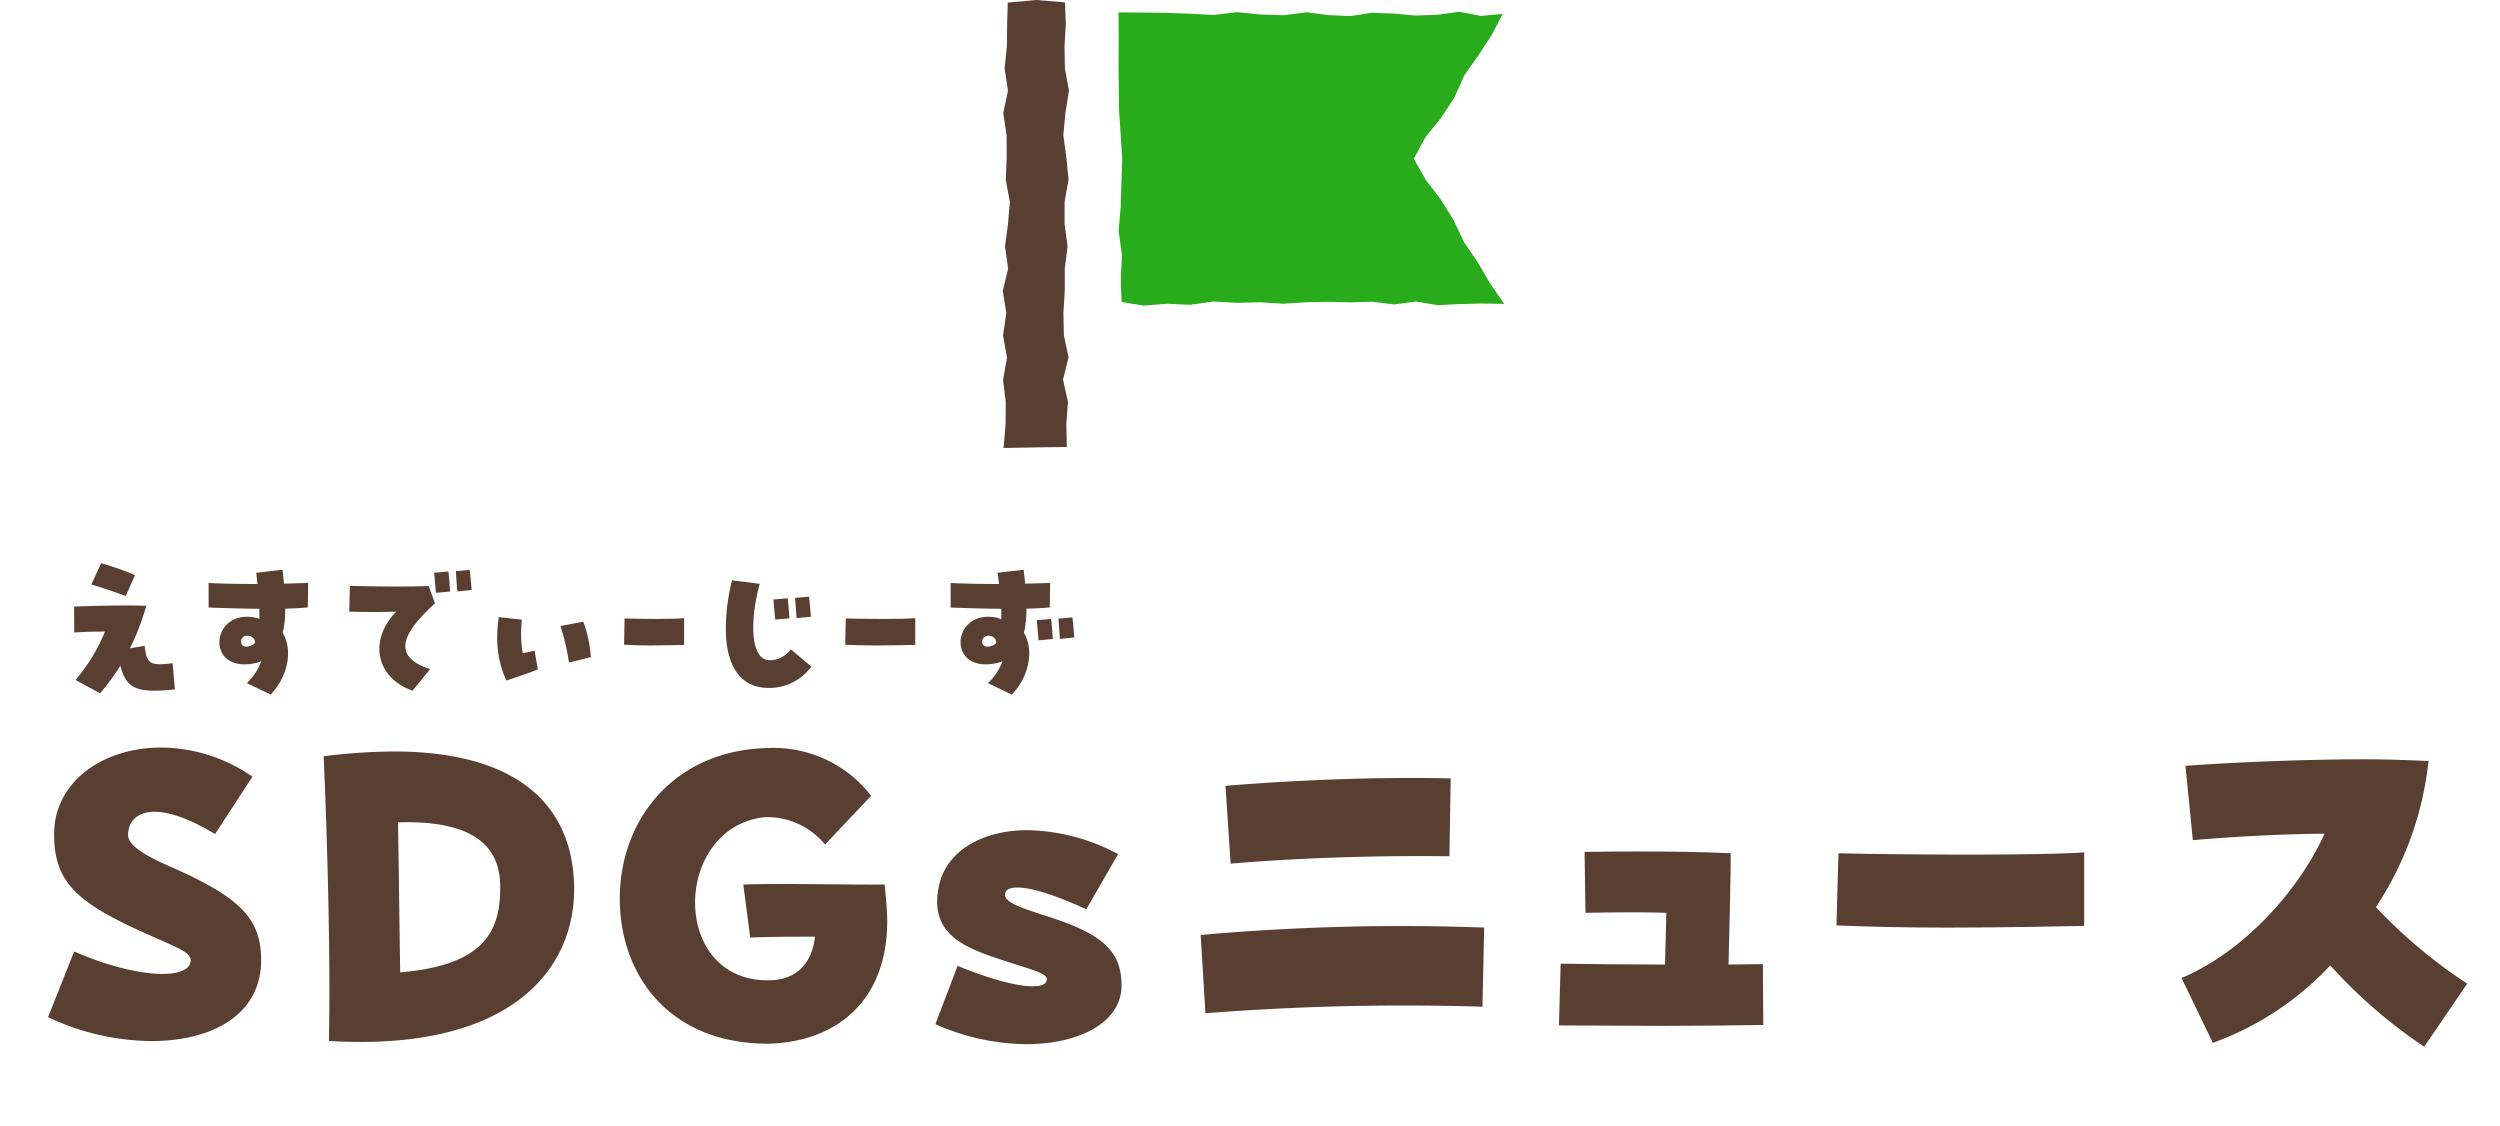
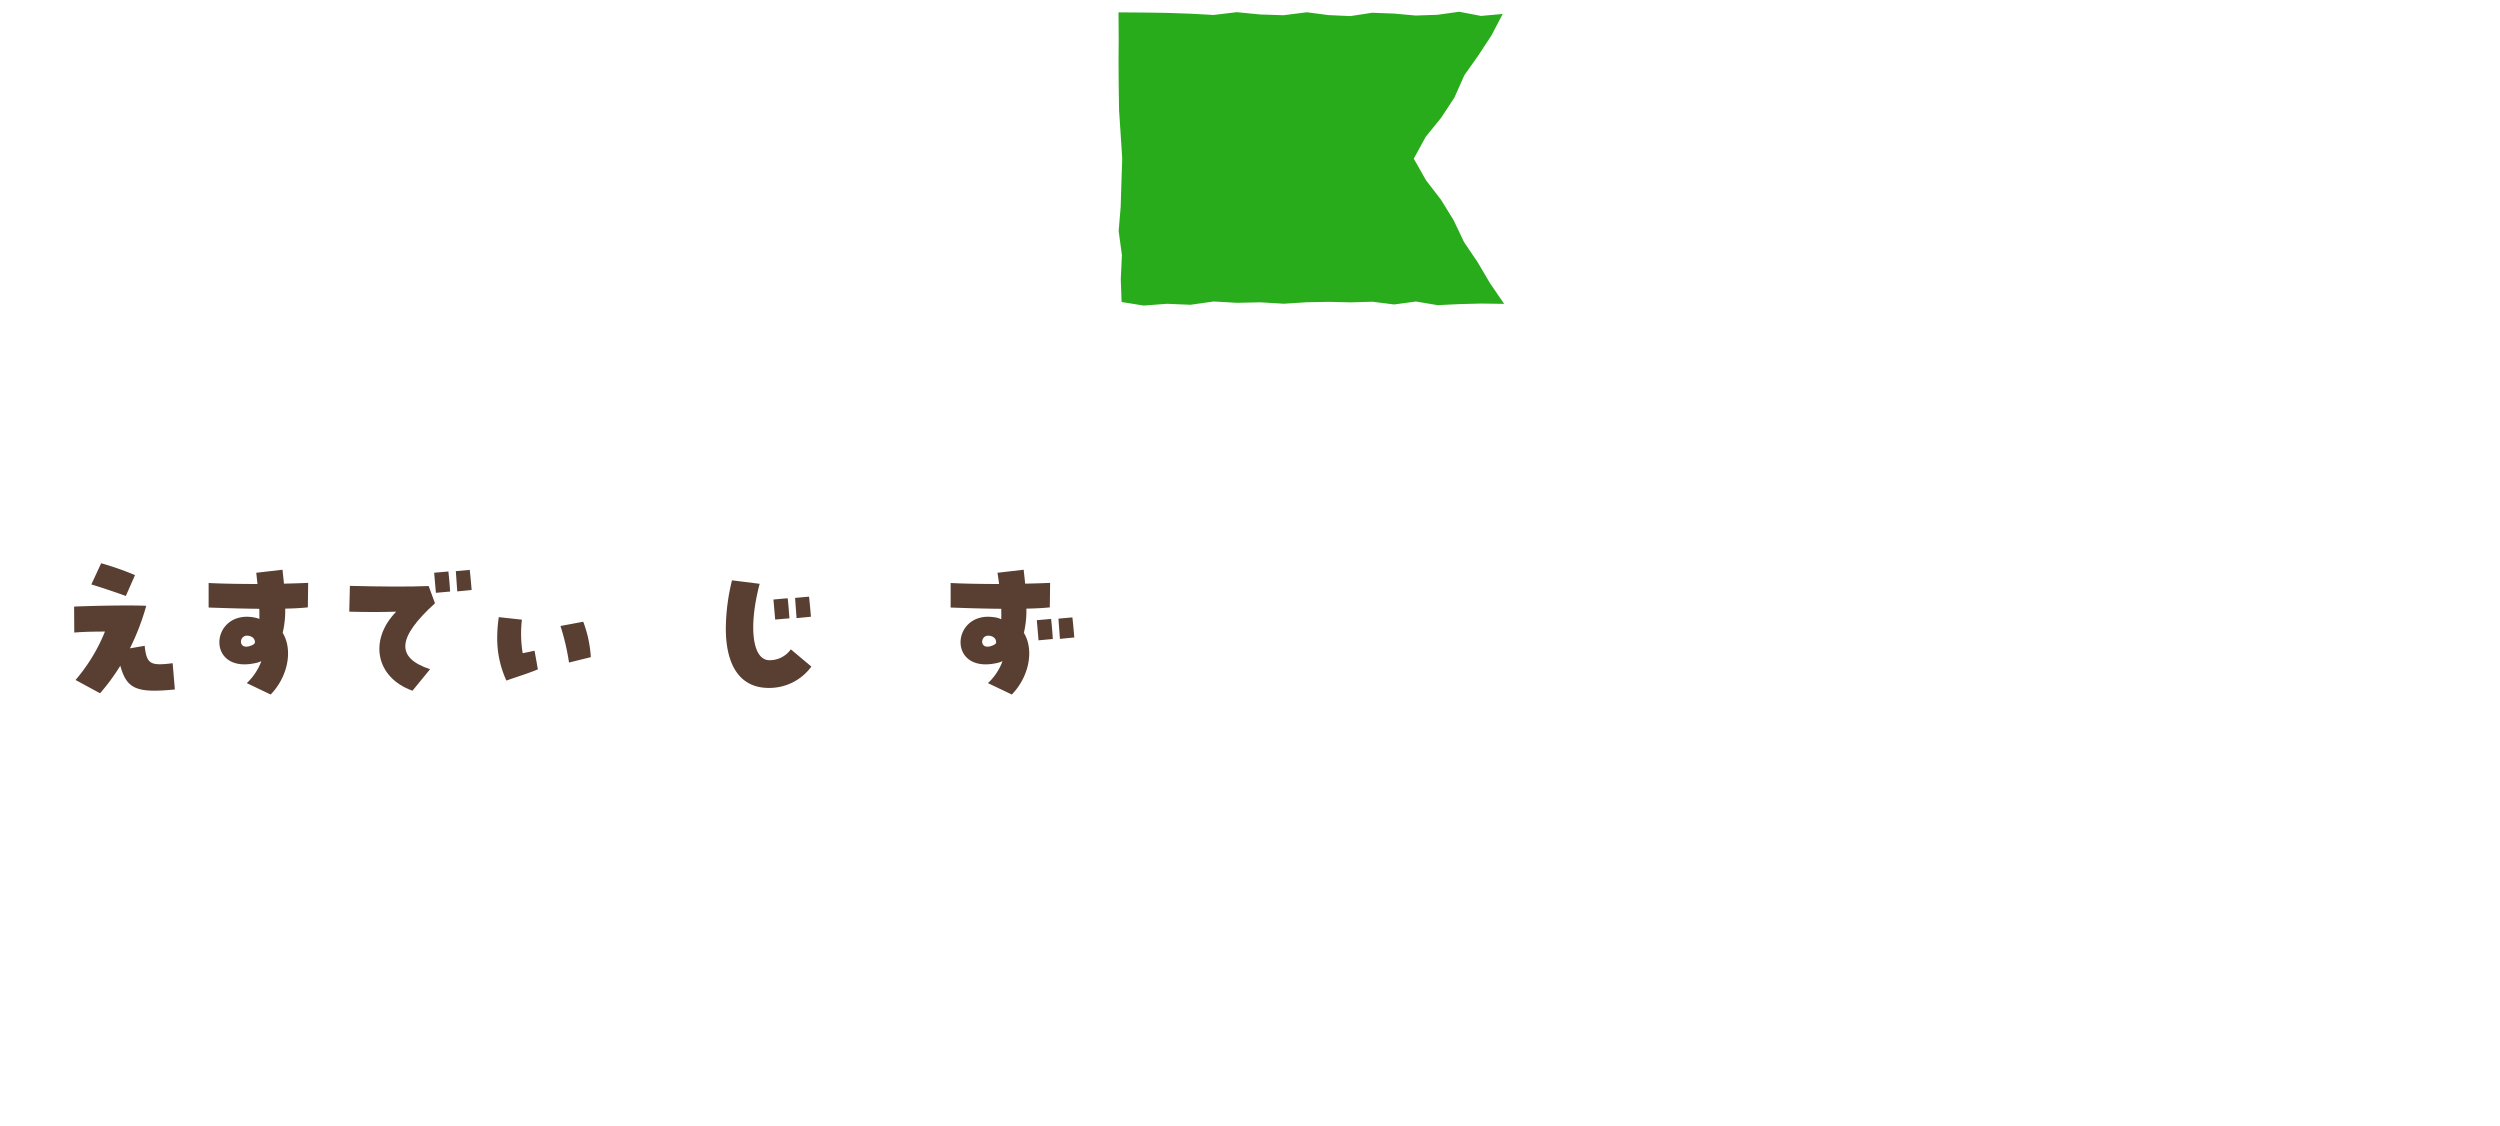
<svg xmlns="http://www.w3.org/2000/svg" width="253" height="114.001" viewBox="0 0 253 114.001">
  <defs>
    <clipPath id="clip-path">
-       <rect id="長方形_4487" data-name="長方形 4487" width="253" height="51.449" fill="none" />
-     </clipPath>
+       </clipPath>
    <clipPath id="clip-path-2">
      <rect id="長方形_5744" data-name="長方形 5744" width="101.222" height="13.286" transform="translate(0 0)" fill="none" />
    </clipPath>
  </defs>
  <g id="グループ_17316" data-name="グループ 17316" transform="translate(-61 -1468)">
    <g id="グループ_14282" data-name="グループ 14282" transform="translate(59.755 1482.451)">
      <path id="パス_16957" data-name="パス 16957" d="M153.464,38.3l-2.324-.032-2.205.056-2.2.107-2.2-.37-2.2.3-2.2-.277-2.207.064-2.208-.051-2.209.038-2.36.151-2.36-.143-2.361.051-2.36-.134-2.36.333-2.362-.1-2.364.18-2.235-.36-.082-2.313.114-2.439-.329-2.438.205-2.435.074-2.442.082-2.441-.156-2.439-.163-2.439-.037-2.439-.016-2.44.016-2.442-.02-2.606,2.531.019,2.36.033,2.361.083,2.36.128,2.36-.282,2.362.232,2.364.078,2.364-.3,2.2.287,2.205.1,2.205-.338,2.2.082,2.2.2,2.2-.075,2.207-.308,2.208.423,2.194-.2-1.13,2.158-1.34,2.046-1.412,2-1,2.251-1.342,2.047L145.53,21.39l-1.212,2.219,1.248,2.193,1.5,1.951,1.286,2.075,1.053,2.219,1.373,2.029,1.243,2.11Z" transform="translate(0 -22)" fill="#28ac1b" />
-       <path id="パス_16958" data-name="パス 16958" d="M109.206,52.782l-3.107.043-3.291.059.2-2.4.018-2.249-.272-2.249.4-2.249-.4-2.249.332-2.25-.359-2.25.541-2.25-.317-2.248.3-2.25.191-2.248-.413-2.249.092-2.251-.009-2.25-.337-2.251.476-2.25-.34-2.25.232-2.252.022-2.254.065-2.175,2.879-.261,2.914.243.08,2.189-.132,2.249.039,2.249.415,2.25-.36,2.249-.211,2.25.307,2.25.219,2.25-.4,2.248v2.25l.307,2.248L109,34.722v2.251l-.138,2.25.046,2.251.473,2.248-.558,2.25.5,2.252-.168,2.253Z" transform="translate(0 -22)" fill="#593e32" />
      <g id="グループ_14281" data-name="グループ 14281" transform="translate(1.245 48.1)">
        <g id="グループ_14280" data-name="グループ 14280" clip-path="url(#clip-path)">
          <path id="パス_16959" data-name="パス 16959" d="M8.748,82.292c6.6,2.86,11.794,2.86,11.794.88,0-.924-1.805-1.408-5.853-3.3C8.616,77.011,6.724,74.9,6.724,70.41c0-5.325,4.972-8.758,10.826-8.758A16.384,16.384,0,0,1,26.791,64.6L23.007,70.41c-6.161-3.741-8.8-2.2-8.8.088,0,.66.572,1.584,4.093,3.124,7.261,3.169,9.373,5.325,9.373,9.55,0,5.589-5.061,8.184-11.09,8.184A24.921,24.921,0,0,1,6.108,88.937Z" transform="translate(-1.245 -48.551)" fill="#593e32" />
          <path id="パス_16960" data-name="パス 16960" d="M34,62.533a60.253,60.253,0,0,1,7.041-.485c13.818,0,18.306,6.513,18.306,13.95,0,7.614-5.633,15.447-21.65,15.447-1.013,0-2.068-.044-3.169-.089.177-7.613-.132-19.891-.528-28.823m7.525,6.688c.088,4.841.132,10.121.221,15.183,8.8-.748,10.121-4.4,10.121-8.67,0-4.181-2.817-6.733-10.342-6.513" transform="translate(-1.245 -48.551)" fill="#593e32" />
          <path id="パス_16961" data-name="パス 16961" d="M63.967,76.966c0-8.186,5.677-15.138,15.139-15.271a12.482,12.482,0,0,1,10.3,4.841l-4.665,4.929a7.588,7.588,0,0,0-6.029-2.772c-9.5.924-9.725,17.03.7,16.5,2.244-.131,3.961-1.452,4.313-4.4-2.288,0-4.62,0-6.557.088l-.7-5.369c4.665-.132,10.474.044,14.3,0,.177,1.672.264,2.86.264,3.7,0,8.01-5.06,12.235-12.057,12.41-10.166,0-15.007-7.129-15.007-14.654" transform="translate(-1.245 -48.551)" fill="#593e32" />
          <path id="パス_16962" data-name="パス 16962" d="M98.154,83.744c5.457,2.244,8.846,2.552,9.021,1.452.132-.792-1.584-1.013-5.764-2.465-3.168-1.143-6.073-2.64-5.149-7.041.661-3.343,4.092-5.676,8.977-5.676a20.18,20.18,0,0,1,9.153,2.42l-3.212,5.589c-6.512-2.993-8.009-2.245-8.185-1.716-.352.967,1.5,1.54,4.224,2.42,5.326,1.716,7.526,3.344,7.526,7,0,3.742-4.269,5.942-9.638,5.942a23.039,23.039,0,0,1-9.2-2.025Z" transform="translate(-1.245 -48.551)" fill="#593e32" />
          <path id="パス_16963" data-name="パス 16963" d="M122.752,80.619a229.441,229.441,0,0,1,28.693-.748l-.177,8.009a258.414,258.414,0,0,0-28.031.66Zm2.508-15.094c5.941-.484,12.542-.792,18.439-.792,1.5,0,2.949,0,4.357.044l-.132,7.877c-6.865-.088-15.007.132-22.136.748Z" transform="translate(-1.245 -48.551)" fill="#593e32" />
          <path id="パス_16964" data-name="パス 16964" d="M169.746,89.816c-3.389,0-6.953-.044-10.737-.044l.175-6.249c2.817.044,6.734.089,10.562.089l.132-5.237c-2.861-.088-5.193-.044-8.185,0l-.089-6.162c2.025-.043,3.961-.043,5.854-.043,2.992,0,5.852.043,8.934.176,0,2.024-.089,6.557-.221,11.266,1.32,0,2.509-.045,3.476-.045l.044,6.161c-3.256.044-6.512.088-9.945.088" transform="translate(-1.245 -48.551)" fill="#593e32" />
-           <path id="パス_16965" data-name="パス 16965" d="M197.866,79.871c-3.88,0-7.761-.088-10.77-.22l.2-7.3c7.523.175,20.709.219,24.867-.089v7.437c-1.9.044-8.038.176-14.295.176" transform="translate(-1.245 -48.551)" fill="#593e32" />
          <path id="パス_16966" data-name="パス 16966" d="M237.067,83.7a30.275,30.275,0,0,1-11.882,7.833l-3.168-6.558c6.16-2.6,11.749-8.625,14.478-14.609-4.8.044-9.858.352-13.334.66l-.748-7.525c4.136-.309,11.618-.66,18.043-.66,2.42,0,4.664.088,6.556.175A33.2,33.2,0,0,1,241.688,77.8a50.935,50.935,0,0,0,9.241,7.745l-4.356,6.381a50.419,50.419,0,0,1-9.506-8.229" transform="translate(-1.245 -48.551)" fill="#593e32" />
        </g>
      </g>
    </g>
    <g id="グループ_17292" data-name="グループ 17292" transform="translate(68.5 1525)">
      <g id="グループ_17237" data-name="グループ 17237" clip-path="url(#clip-path-2)">
        <path id="パス_60955" data-name="パス 60955" d="M.144,11.814a17.66,17.66,0,0,0,2.978-4.9c-1.3,0-2.289.032-3.106.1L0,4.386c2.817-.111,5.955-.143,7.3-.08A24.342,24.342,0,0,1,5.65,8.612l1.49-.256c.208,1.841.543,2.049,2.833,1.761l.223,2.657c-3.889.384-4.865-.048-5.521-2.4a21.338,21.338,0,0,1-2.049,2.785Zm1.6-9.668L2.737,0A29.534,29.534,0,0,1,6.163,1.2L5.234,3.314C4.562,3.058,2.609,2.4,1.745,2.146" fill="#593e32" />
        <path id="パス_60956" data-name="パス 60956" d="M17.475,12.132a5.8,5.8,0,0,0,1.472-2.224,2.573,2.573,0,0,1-.656.208c-4.978,1.041-4.514-5.266-.24-4.658a3.489,3.489,0,0,1,.7.176c0-.64,0-.816-.016-1.024-1.68-.017-3.329-.064-5.122-.128V2c1.217.064,2.993.1,4.946.1-.047-.383-.08-.767-.127-1.135L21.092.656c.032.4.1.881.144,1.409.672-.017,1.441-.032,2.45-.08l-.033,2.48c-.608.065-1.44.113-2.289.128a9.749,9.749,0,0,1-.256,2.45c1.057,1.745.529,4.433-1.216,6.243Zm.816-4.065c.064-.416-.288-.736-.8-.736-.881,0-.881,1.632.56.944a.584.584,0,0,0,.24-.208" fill="#593e32" />
        <path id="パス_60957" data-name="パス 60957" d="M32.6,4.9c-1.393.048-3.122.048-4.754,0l.063-2.61c3.186.08,5.987.1,7.972.017l.64,1.744c-3.841,3.489-3.986,5.506-.5,6.675L34.244,12.9c-3.7-1.313-4.466-5.106-1.648-8M36.437.961,37.878.833c.08.608.144,1.569.176,2.032l-1.441.128c-.032-.383-.1-1.135-.176-2.032M38.63.8,40.038.673c.048.4.128,1.232.193,2.032l-1.457.145c-.032-.593-.112-1.473-.144-2.049" fill="#593e32" />
        <path id="パス_60958" data-name="パス 60958" d="M42.819,7.6a13.82,13.82,0,0,1,.16-2.145l2.337.256a12.278,12.278,0,0,0,.08,3.394c.384-.08.736-.145,1.2-.257l.336,1.889c-.9.385-2.145.768-3.186,1.136A10.155,10.155,0,0,1,42.819,7.6m6.4-1.249,2.305-.432a12.171,12.171,0,0,1,.768,3.585l-2.209.545a22.941,22.941,0,0,0-.864-3.7" fill="#593e32" />
-         <path id="パス_60959" data-name="パス 60959" d="M58.268,8.323c-.94,0-1.881-.031-2.61-.08l.047-2.656c1.825.063,5.02.08,6.028-.033V8.26c-.461.015-1.948.063-3.465.063" fill="#593e32" />
        <path id="パス_60960" data-name="パス 60960" d="M65.954,6.579a20.9,20.9,0,0,1,.624-4.85l2.8.352c-1.136,4.29-.768,7.732.993,7.732a2.616,2.616,0,0,0,2.16-1.1l2.081,1.744a5.274,5.274,0,0,1-4.321,2.161c-2.8,0-4.338-2.128-4.338-6.034m4.818-2.913,1.44-.128c.08.608.145,1.569.177,2.032L70.948,5.7c-.032-.383-.1-1.135-.176-2.032m2.193-.16,1.408-.128c.048.4.128,1.232.193,2.032l-1.457.145c-.032-.593-.112-1.473-.144-2.049" fill="#593e32" />
-         <path id="パス_60961" data-name="パス 60961" d="M81.082,8.323c-1.1,0-2.195-.031-3.047-.08l.057-2.656c2.128.063,5.857.08,7.033-.033V8.26c-.538.015-2.273.063-4.043.063" fill="#593e32" />
        <path id="パス_60962" data-name="パス 60962" d="M92.482,12.133a5.8,5.8,0,0,0,1.473-2.224,2.681,2.681,0,0,1-.656.208c-4.978,1.041-4.514-5.266-.24-4.659a2.4,2.4,0,0,1,.768.209c.016-.336,0-.688,0-1.056-1.728-.017-3.394-.065-5.122-.128V2c1.232.065,2.978.1,4.9.1-.048-.447-.1-.752-.16-1.136L96.1.657c.032.4.1.881.144,1.409.7-.017,1.521-.032,2.529-.08l-.032,2.48c-.624.065-1.488.113-2.369.128a9.735,9.735,0,0,1-.256,2.449c1.057,1.746.528,4.434-1.217,6.244ZM93.3,8.084c.064-.432-.288-.752-.8-.752-.881,0-.881,1.632.56.944a.7.7,0,0,0,.24-.192m4.13-2.321,1.44-.128c.08.609.145,1.569.176,2.032L97.6,7.8c-.032-.384-.095-1.136-.175-2.033m2.192-.16,1.409-.128c.048.4.128,1.232.192,2.032l-1.456.145c-.033-.592-.113-1.473-.145-2.049" fill="#593e32" />
      </g>
    </g>
  </g>
</svg>